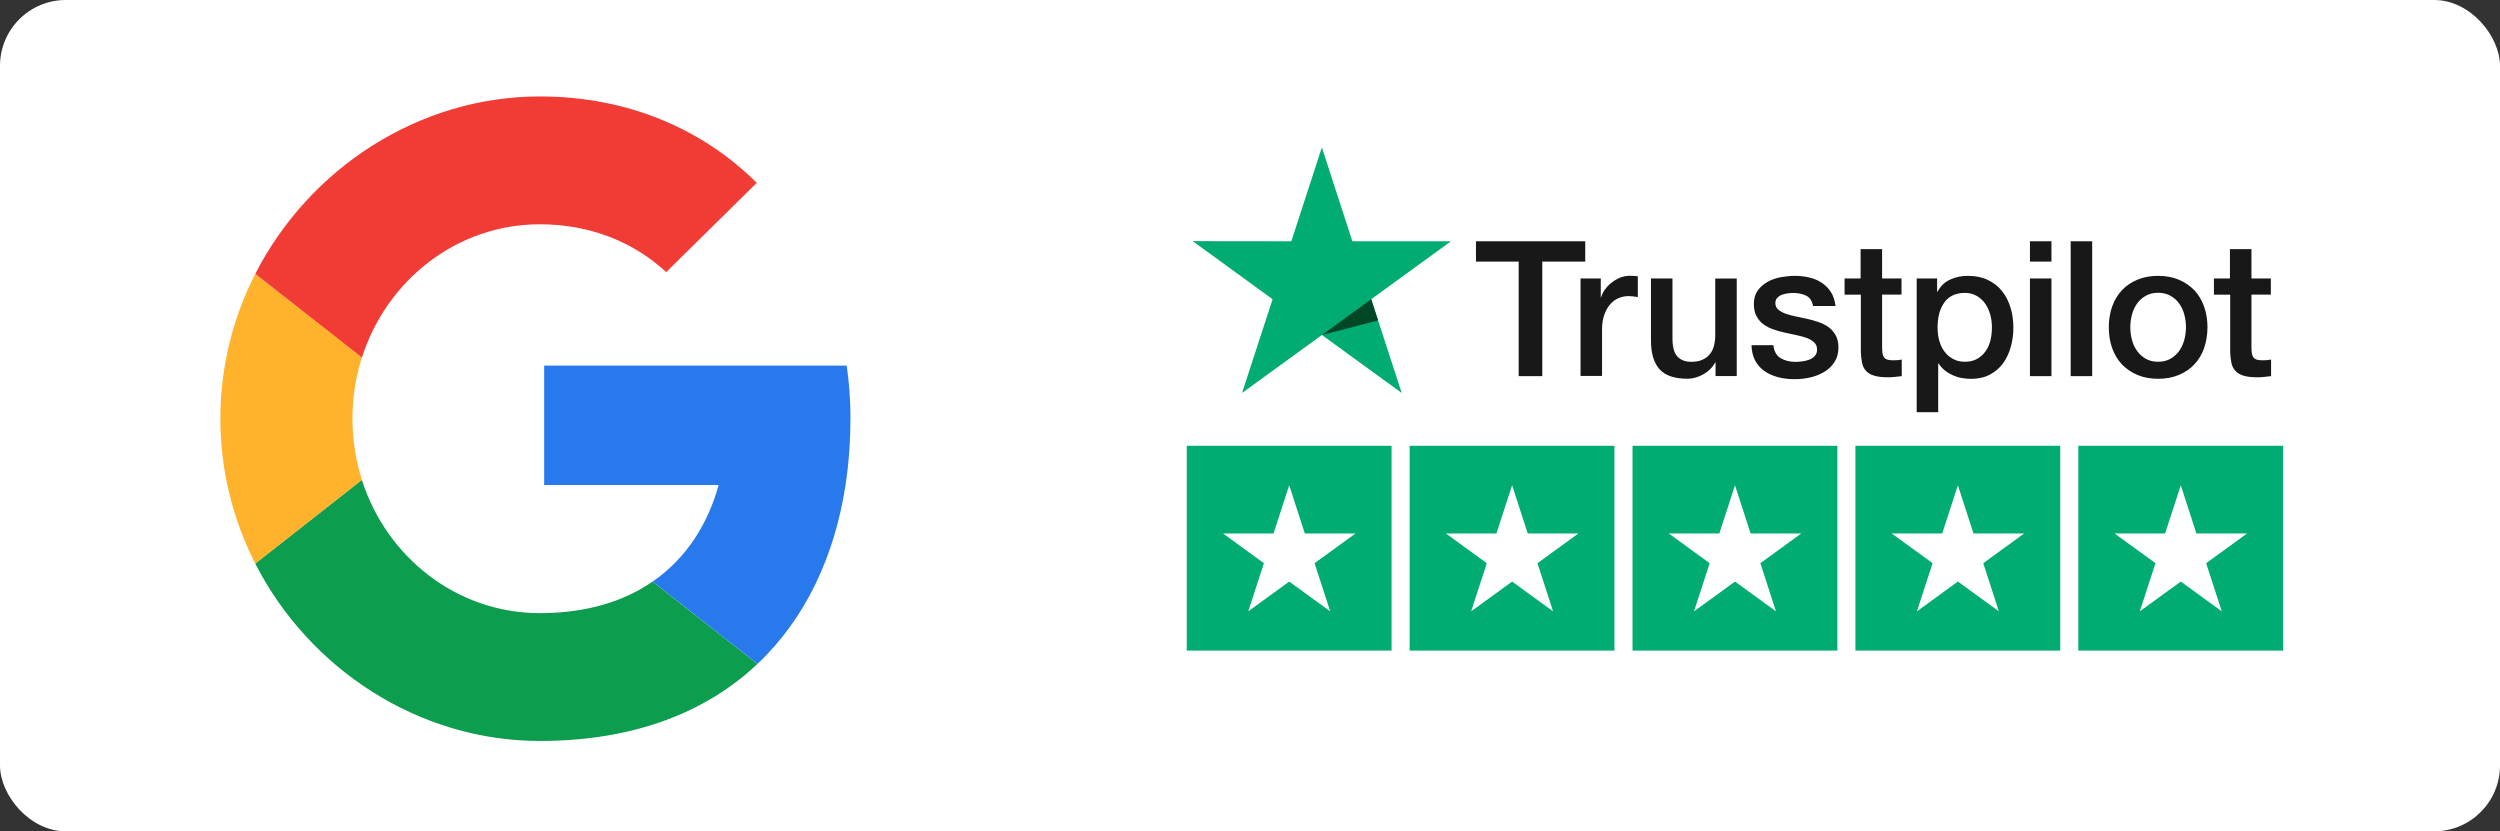
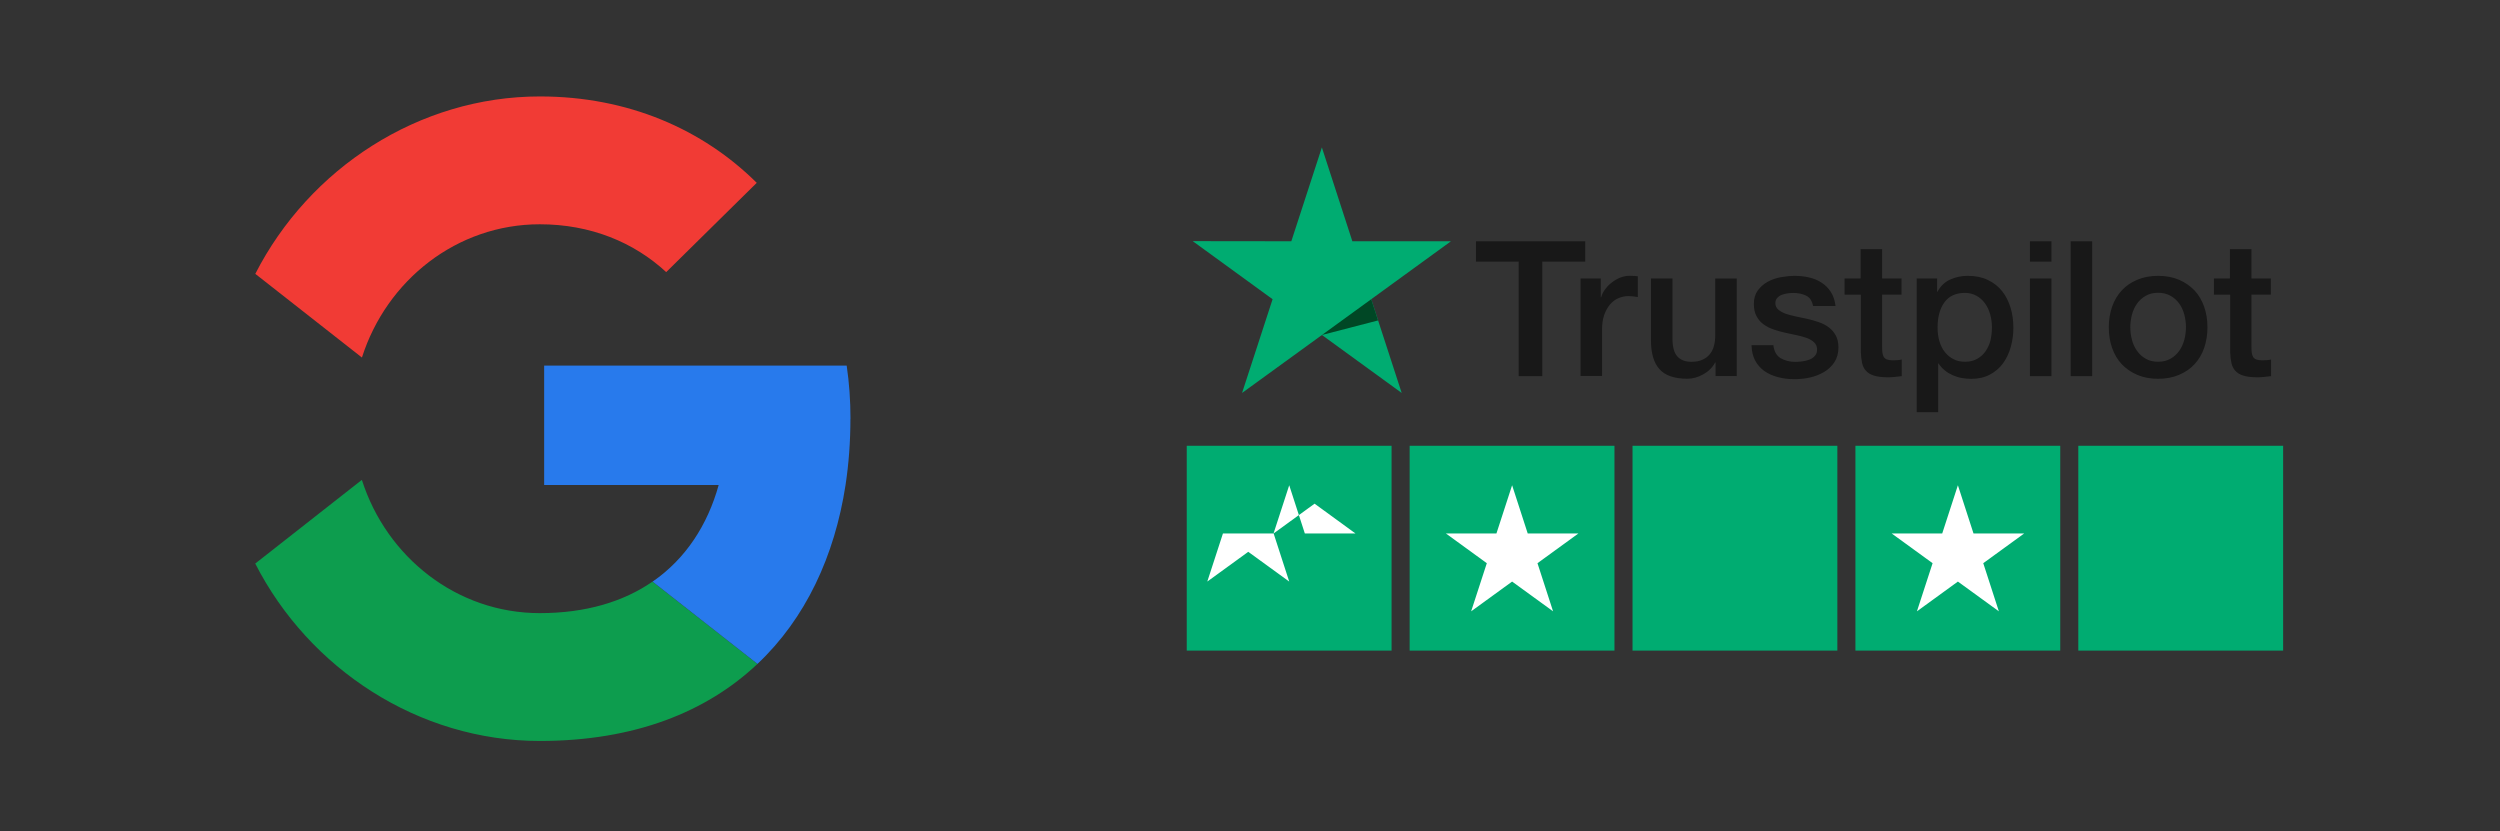
<svg xmlns="http://www.w3.org/2000/svg" id="Layer_1" version="1.1" viewBox="0 0 415 138">
  <rect x="0" y="0" width="415" height="138" fill="#333333" stroke="none" />
-   <rect y="0" width="415" height="138" rx="10.93" ry="10.93" style="fill: #fff;" />
  <path d="M245.03,40.05h18.12v3.38h-7.13v19.01h-3.92v-19.01h-7.09v-3.38h.02ZM262.38,46.23h3.35v3.13h.06c.11-.44.32-.87.62-1.28s.66-.81,1.09-1.14c.43-.35.9-.62,1.42-.84.52-.21,1.06-.32,1.6-.32.41,0,.71.02.87.03s.32.05.49.06v3.44c-.25-.05-.51-.08-.77-.11-.27-.03-.52-.05-.77-.05-.6,0-1.17.13-1.71.36s-1,.6-1.39,1.06c-.39.47-.71,1.04-.95,1.74s-.35,1.49-.35,2.39v7.71h-3.57v-16.19h.02ZM288.29,62.43h-3.51v-2.26h-.06c-.44.82-1.09,1.47-1.96,1.96-.87.49-1.75.74-2.65.74-2.13,0-3.68-.52-4.63-1.58s-1.42-2.65-1.42-4.79v-10.28h3.57v9.94c0,1.42.27,2.43.82,3.02.54.58,1.31.88,2.29.88.76,0,1.37-.11,1.88-.35s.92-.54,1.22-.93c.32-.38.54-.85.68-1.39.14-.54.21-1.12.21-1.75v-9.4h3.57v16.19ZM294.37,57.24c.11,1.04.51,1.77,1.18,2.2.7.41,1.52.63,2.48.63.33,0,.71-.03,1.14-.08s.84-.16,1.2-.3c.38-.14.68-.36.93-.65.24-.28.35-.65.33-1.11-.02-.46-.19-.84-.51-1.12-.32-.3-.71-.52-1.2-.71-.49-.17-1.04-.33-1.67-.46-.63-.13-1.26-.27-1.91-.41-.66-.14-1.31-.33-1.93-.54-.62-.21-1.17-.49-1.66-.85-.49-.35-.88-.81-1.17-1.36-.3-.55-.44-1.23-.44-2.05,0-.88.22-1.61.65-2.21.43-.6.98-1.07,1.63-1.44.66-.36,1.39-.62,2.2-.77.81-.14,1.58-.22,2.31-.22.84,0,1.64.09,2.4.27.76.17,1.45.46,2.07.87.62.39,1.12.92,1.53,1.55.41.63.66,1.41.77,2.31h-3.73c-.17-.85-.55-1.44-1.17-1.72-.62-.3-1.33-.44-2.12-.44-.25,0-.55.02-.9.06-.35.05-.66.13-.98.24-.3.11-.55.28-.77.51-.21.22-.32.51-.32.87,0,.44.16.79.46,1.06s.7.49,1.18.68c.49.17,1.04.33,1.67.46.63.13,1.28.27,1.94.41.65.14,1.28.33,1.91.54.63.21,1.18.49,1.67.85.49.36.88.81,1.18,1.34s.46,1.22.46,2.01c0,.96-.22,1.77-.66,2.45-.44.66-1.01,1.22-1.71,1.63-.7.41-1.49.73-2.34.92-.85.19-1.71.28-2.54.28-1.03,0-1.97-.11-2.84-.35s-1.63-.58-2.26-1.04c-.63-.47-1.14-1.06-1.5-1.75-.36-.7-.55-1.53-.58-2.5h3.6v-.03ZM306.16,46.23h2.7v-4.87h3.57v4.87h3.22v2.67h-3.22v8.66c0,.38.02.7.05.98.03.27.11.51.22.7s.28.33.52.43c.24.09.54.14.95.14.25,0,.51,0,.76-.02s.51-.05.76-.11v2.76c-.39.05-.79.08-1.15.13-.38.05-.76.06-1.15.06-.95,0-1.71-.09-2.28-.27-.57-.17-1.03-.44-1.34-.79-.33-.35-.54-.77-.66-1.3-.11-.52-.19-1.12-.21-1.79v-9.56h-2.7v-2.7h-.03ZM318.18,46.23h3.38v2.2h.06c.51-.95,1.2-1.61,2.1-2.02s1.86-.62,2.92-.62c1.28,0,2.39.22,3.33.68.95.44,1.74,1.06,2.37,1.85s1.09,1.71,1.41,2.75c.32,1.04.47,2.16.47,3.35,0,1.09-.14,2.15-.43,3.16-.28,1.03-.71,1.93-1.28,2.72s-1.3,1.41-2.18,1.88-1.91.71-3.11.71c-.52,0-1.04-.05-1.56-.14-.52-.09-1.03-.25-1.5-.46-.47-.21-.93-.47-1.33-.81-.41-.33-.74-.71-1.03-1.14h-.06v8.09h-3.57v-22.2ZM330.66,54.35c0-.73-.09-1.44-.28-2.13s-.47-1.3-.85-1.83c-.38-.54-.85-.96-1.41-1.28-.57-.32-1.22-.49-1.94-.49-1.5,0-2.64.52-3.4,1.56-.76,1.04-1.14,2.43-1.14,4.17,0,.82.09,1.58.3,2.28.21.7.49,1.3.9,1.8.39.51.87.9,1.42,1.18.55.3,1.2.44,1.93.44.82,0,1.5-.17,2.07-.51.57-.33,1.03-.77,1.39-1.3.36-.54.63-1.14.79-1.82.14-.68.22-1.37.22-2.09h0ZM336.97,40.05h3.57v3.38h-3.57s0-3.38,0-3.38ZM336.97,46.23h3.57v16.21h-3.57v-16.21h0ZM343.73,40.05h3.57v22.39h-3.57v-22.39h0ZM358.25,62.88c-1.3,0-2.45-.22-3.46-.65-1.01-.43-1.86-1.03-2.58-1.77-.7-.76-1.23-1.66-1.6-2.7s-.55-2.2-.55-3.44.19-2.37.55-3.41.9-1.94,1.6-2.7c.7-.76,1.56-1.34,2.58-1.77,1.01-.43,2.16-.65,3.46-.65s2.45.22,3.46.65c1.01.43,1.86,1.03,2.58,1.77.7.76,1.23,1.66,1.6,2.7.36,1.04.55,2.18.55,3.41s-.19,2.4-.55,3.44-.9,1.94-1.6,2.7-1.56,1.34-2.58,1.77-2.16.65-3.46.65h0ZM358.25,60.05c.79,0,1.49-.17,2.07-.51.58-.33,1.06-.77,1.44-1.31.38-.54.65-1.15.84-1.83.17-.68.27-1.37.27-2.09s-.09-1.37-.27-2.07-.46-1.3-.84-1.83c-.38-.54-.85-.96-1.44-1.3-.58-.33-1.28-.51-2.07-.51s-1.49.17-2.07.51c-.58.33-1.06.77-1.44,1.3-.38.54-.65,1.14-.84,1.83-.17.7-.27,1.37-.27,2.07s.09,1.41.27,2.09c.17.68.46,1.3.84,1.83.38.54.85.98,1.44,1.31.58.35,1.28.51,2.07.51h0ZM367.47,46.23h2.7v-4.87h3.57v4.87h3.22v2.67h-3.22v8.66c0,.38.02.7.05.98.03.27.11.51.22.7.11.19.28.33.52.43.24.09.54.14.95.14.25,0,.51,0,.76-.02.25-.02.51-.05.76-.11v2.76c-.39.05-.79.08-1.15.13-.38.05-.76.06-1.15.06-.95,0-1.71-.09-2.28-.27-.57-.17-1.03-.44-1.34-.79-.33-.35-.54-.77-.66-1.3-.11-.52-.19-1.12-.21-1.79v-9.56h-2.7v-2.7h-.03Z" style="fill: #181818;" />
  <path d="M240.86,40.05h-16.37l-5.06-15.58-5.07,15.58-16.37-.02,13.26,9.64-5.07,15.56,13.26-9.62,13.24,9.62-5.06-15.56,13.24-9.62Z" style="fill: #00ac71;" />
  <path d="M228.76,53.19l-1.14-3.52-8.18,5.94,9.32-2.42Z" style="fill: #004725;" />
  <rect x="197" y="74" width="34" height="34" style="fill: #00ac71;" />
-   <path d="M225,88.55h-8.4l-2.59-8-2.6,8h-8.4s6.8,4.94,6.8,4.94l-2.6,7.99,6.8-4.94,6.8,4.94-2.59-7.99,6.8-4.94Z" style="fill: #fff;" />
+   <path d="M225,88.55h-8.4l-2.59-8-2.6,8h-8.4l-2.6,7.99,6.8-4.94,6.8,4.94-2.59-7.99,6.8-4.94Z" style="fill: #fff;" />
  <rect x="234" y="74" width="34" height="34" style="fill: #00ac71;" />
  <path d="M262,88.55h-8.4l-2.59-8-2.6,8h-8.4s6.8,4.94,6.8,4.94l-2.6,7.99,6.8-4.94,6.8,4.94-2.59-7.99,6.8-4.94Z" style="fill: #fff;" />
  <rect x="271" y="74" width="34" height="34" style="fill: #00ac71;" />
-   <path d="M299,88.55h-8.4l-2.59-8-2.6,8h-8.4s6.8,4.94,6.8,4.94l-2.6,7.99,6.8-4.94,6.8,4.94-2.59-7.99,6.8-4.94Z" style="fill: #fff;" />
  <rect x="308" y="74" width="34" height="34" style="fill: #00ac71;" />
  <path d="M336,88.55h-8.4l-2.59-8-2.6,8h-8.4s6.8,4.94,6.8,4.94l-2.6,7.99,6.8-4.94,6.8,4.94-2.59-7.99,6.8-4.94Z" style="fill: #fff;" />
  <rect x="345" y="74" width="34" height="34" style="fill: #00ac71;" />
-   <path d="M373,88.55h-8.4l-2.59-8-2.6,8h-8.4s6.8,4.94,6.8,4.94l-2.6,7.99,6.8-4.94,6.8,4.94-2.59-7.99,6.8-4.94Z" style="fill: #fff;" />
  <g id="ICON">
    <path d="M125.74,110.21c-8.45,7.98-20.43,12.79-36.13,12.79-20.14,0-38.32-11.98-47.24-29.45l17.7-13.89c4.1,12.85,15.77,22.12,29.53,22.12,7.7,0,13.92-1.92,18.72-5.23l17.41,13.66Z" style="fill: #0d9d4e;" />
-     <path d="M58.51,69.5c0,3.55.55,6.97,1.57,10.16l-17.7,13.89c-3.69-7.23-5.8-15.4-5.8-24.05s2.11-16.82,5.8-24.05l17.7,13.89c-1.02,3.19-1.57,6.61-1.57,10.16Z" style="fill: #ffb22c;" />
    <path d="M125.62,30.35l-15.03,14.82c-5.34-4.94-12.54-7.94-20.98-7.94-13.76,0-25.43,9.27-29.53,22.12l-17.7-13.89c8.92-17.47,27.1-29.45,47.24-29.45,14.64,0,27.04,5.45,36.01,14.35Z" style="fill: #f13b35;" />
    <path d="M141.17,69.5c0,3.77-.27,7.46-.81,11.01-1.81,11.79-6.63,22.16-14.62,29.7l-17.41-13.66c5.5-3.79,9.13-9.41,10.97-16.04h-28.97v-19.82h50.22c.42,2.87.63,5.81.63,8.81Z" style="fill: #287aec;" />
  </g>
</svg>